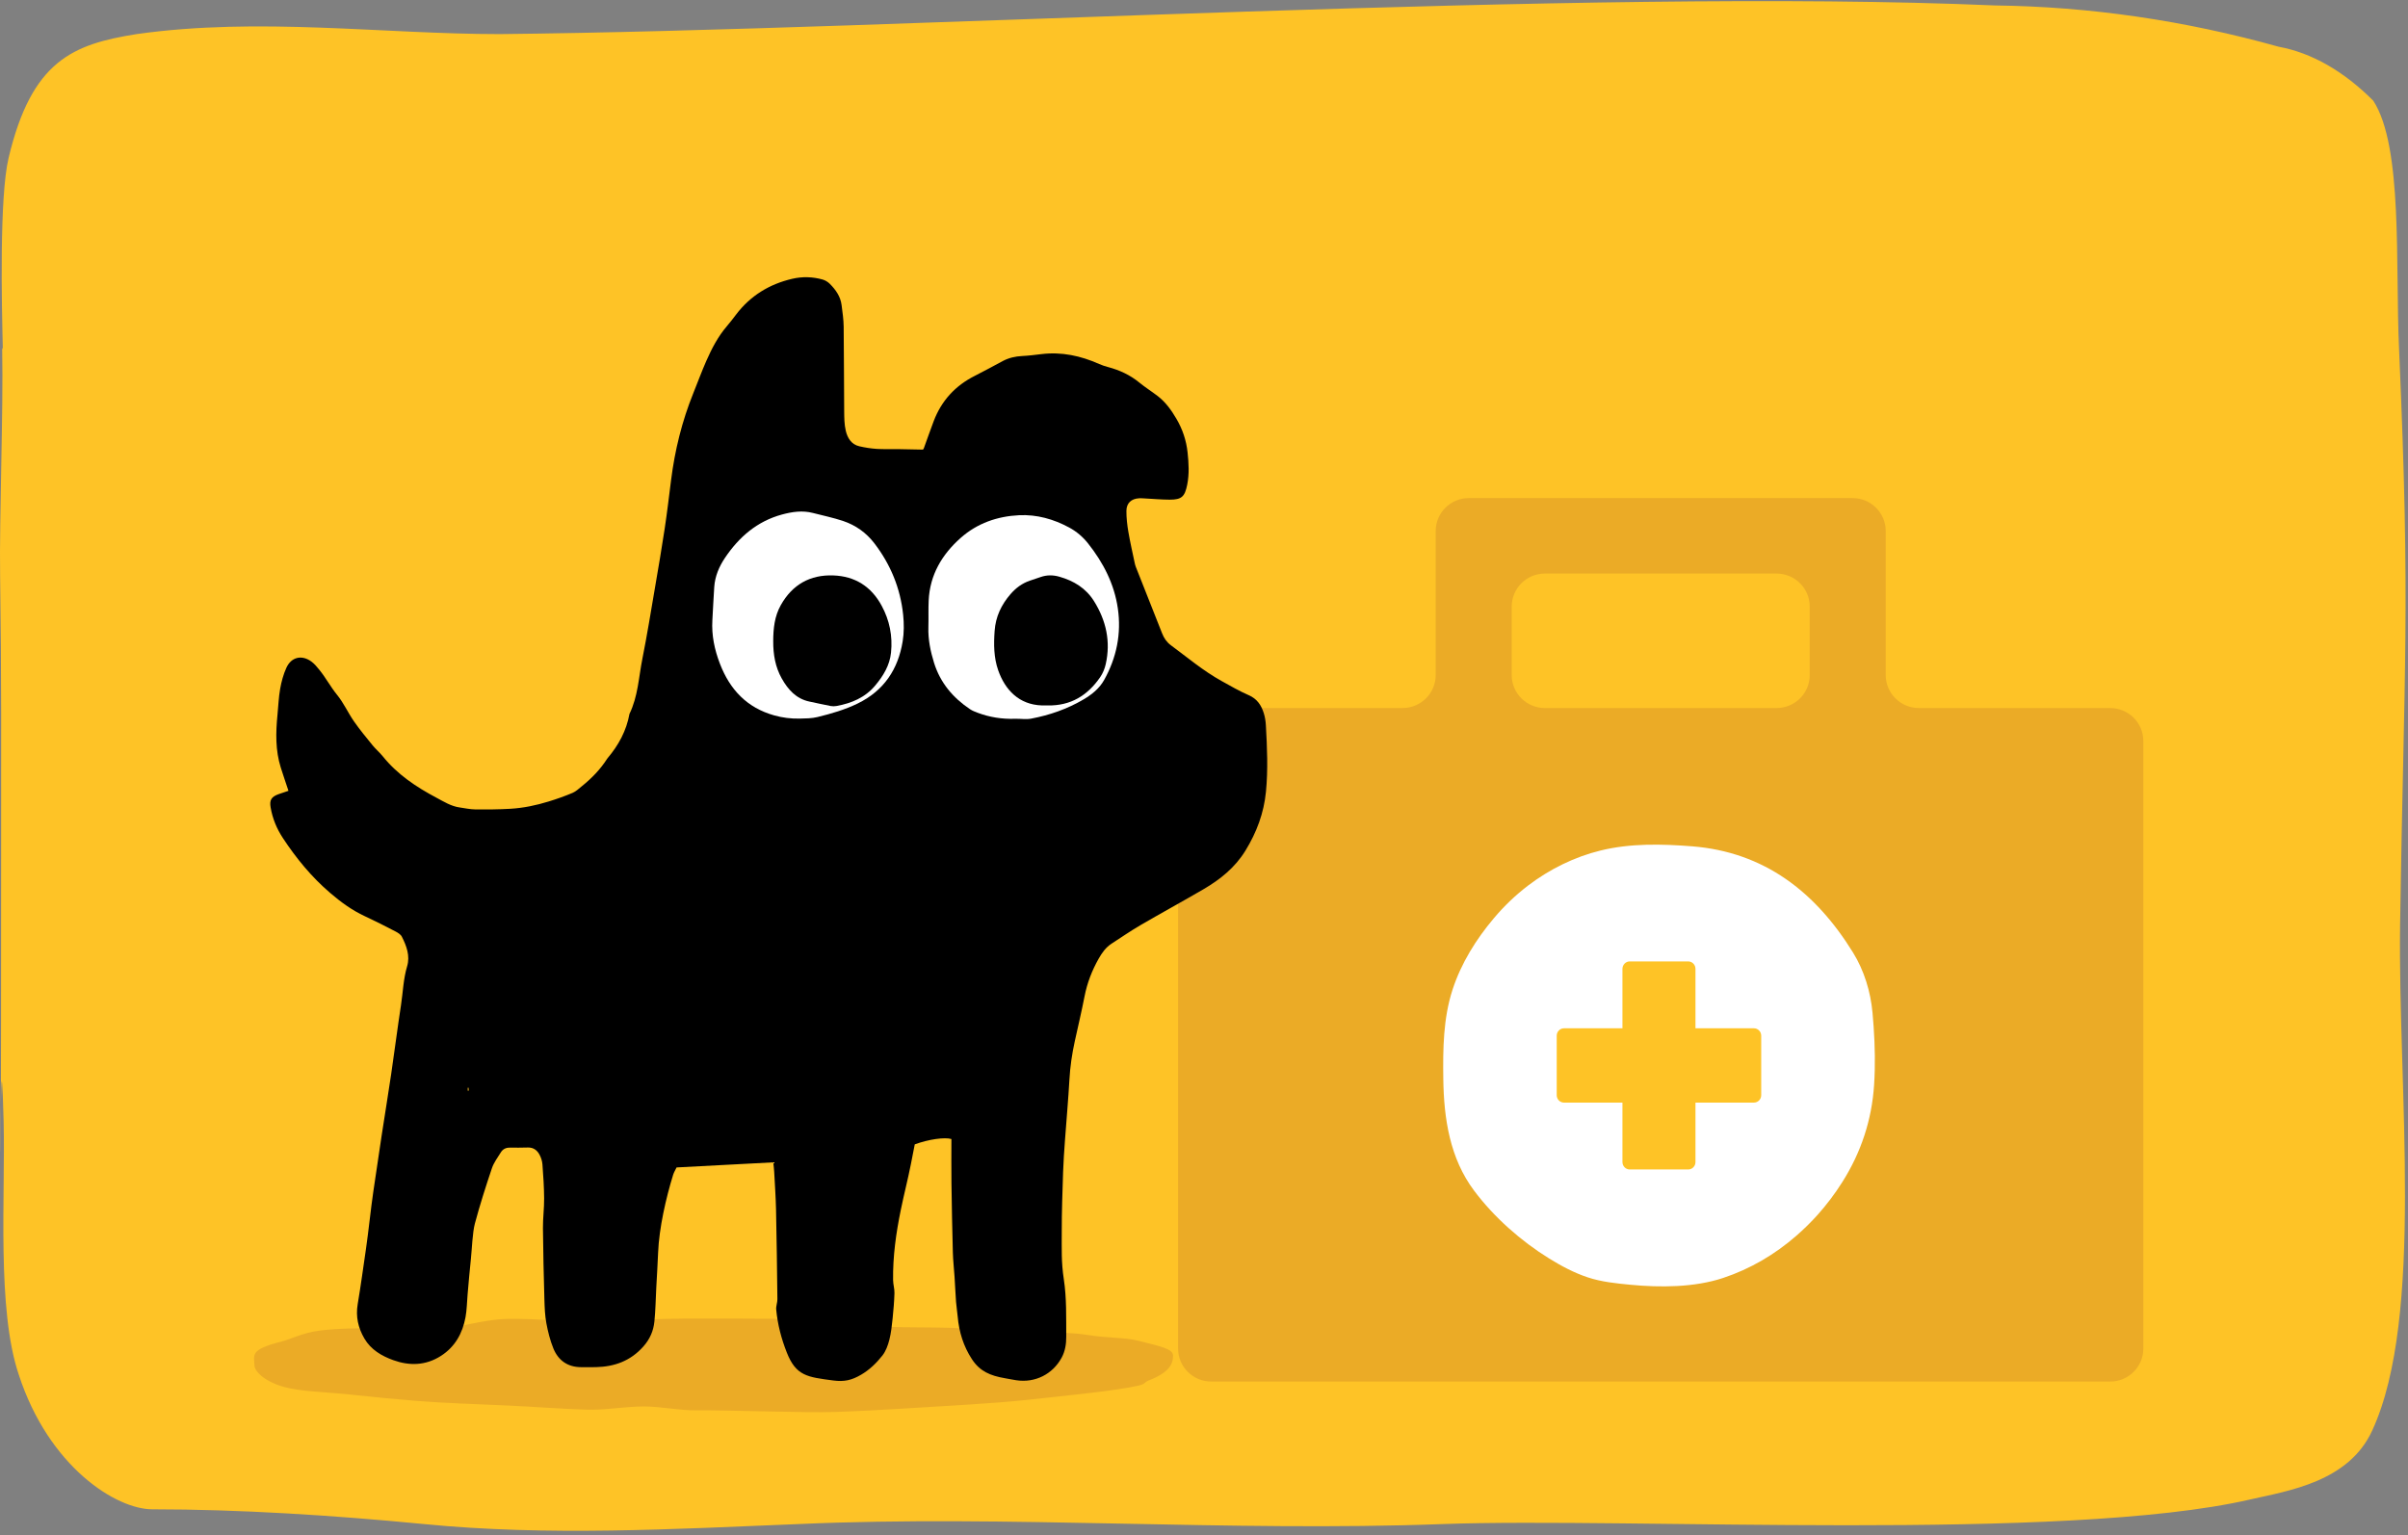
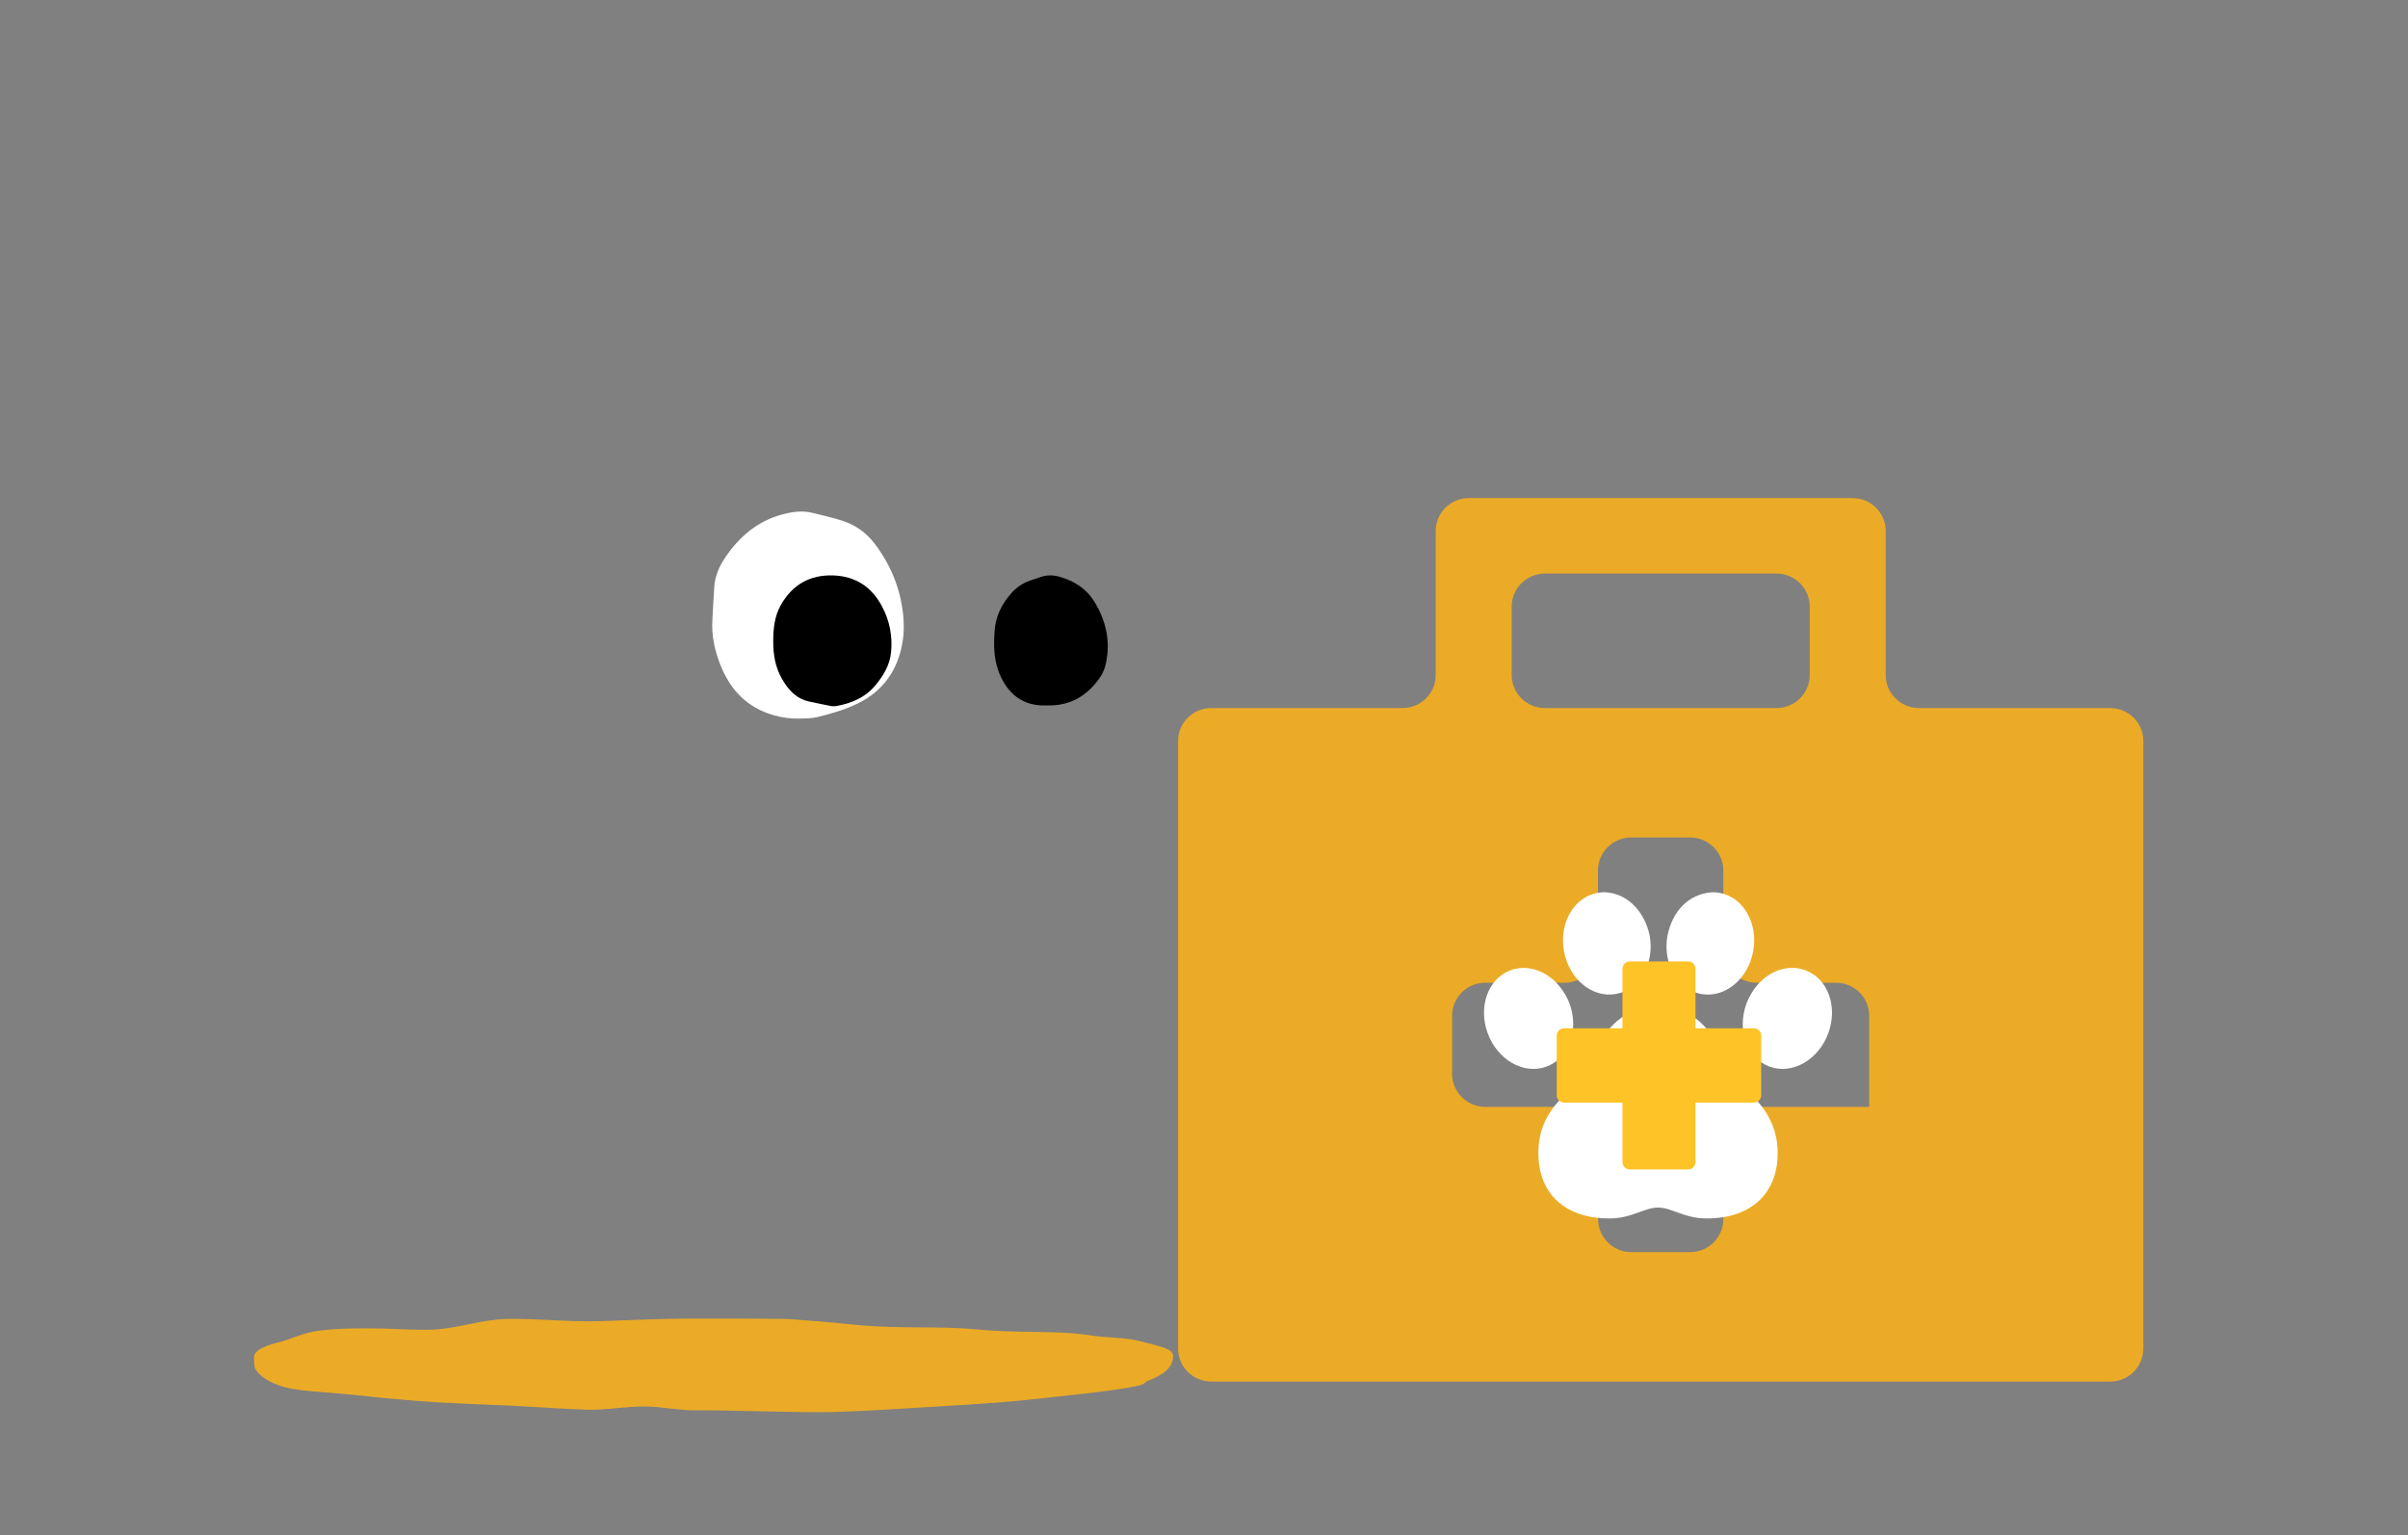
<svg xmlns="http://www.w3.org/2000/svg" width="218" height="139" viewBox="0 0 218 139" fill="none">
  <rect x="0" y="0" width="218" height="139" fill="#808080" stroke="none" />
-   <path d="M0.197 31.635C0.309 37.436 -0.065 46.672 0.01 52.168C0.141 61.327 0.103 67.433 0.103 76.44C0.103 131.204 -0.102 85.529 0.328 101.558C0.496 108.313 -0.308 118.503 1.692 124.457C4.421 132.853 10.533 136.67 13.785 136.67C21.616 136.67 30.083 137.204 38.363 138.005C49.577 139.112 60.959 138.463 72.342 138.005C91.032 137.166 111.311 138.73 130.655 138.005C147.477 137.395 186.876 139.646 203.66 135.792C207.192 134.99 212.631 134.189 214.762 129.533C219.509 119.228 217.08 98.546 217.285 83.738C217.64 59.999 218.238 55.297 217.192 31.635C216.837 24.002 217.566 13.278 214.855 9.118C212.172 6.435 209.271 4.779 206.295 4.233C197.784 1.85 189.206 0.601 180.615 0.493C143.44 -1.11 82.509 2.706 45.241 3.088C34.643 3.088 23.41 1.523 12.364 3.088C6.589 4.004 2.87 5.492 0.776 14.308C-0.065 17.858 0.159 27.628 0.253 31.482" fill="#FEC326" />
  <path d="M167.714 45.102H132.979C131.319 45.102 129.975 46.439 129.975 48.086V61.13C129.975 62.779 128.629 64.114 126.971 64.114H109.658C107.998 64.114 106.654 65.449 106.654 67.098V122.117C106.654 123.766 108 125.102 109.658 125.102H191.035C192.695 125.102 194.039 123.764 194.039 122.117V67.098C194.039 65.449 192.693 64.114 191.035 64.114H173.722C172.062 64.114 170.718 62.777 170.718 61.13V48.086C170.718 46.437 169.372 45.102 167.714 45.102ZM139.86 51.938H160.833C162.493 51.938 163.837 53.275 163.837 54.923V61.13C163.837 62.779 162.491 64.114 160.833 64.114H139.86C138.201 64.114 136.857 62.777 136.857 61.13V54.923C136.857 53.273 138.202 51.938 139.86 51.938ZM169.232 100.229H159.019C157.359 100.229 156.015 101.566 156.015 103.214V110.397C156.015 112.046 154.669 113.381 153.011 113.381H147.682C146.022 113.381 144.678 112.046 144.678 110.397V103.214C144.678 101.565 143.332 100.229 141.674 100.229H134.465C132.805 100.229 131.461 98.892 131.461 97.245V91.972C131.461 90.323 132.807 88.988 134.465 88.988H141.663C143.323 88.988 144.667 87.651 144.667 86.004V78.82C144.667 77.171 146.012 75.836 147.67 75.836H153.011C154.671 75.836 156.015 77.173 156.015 78.82V86.004C156.015 87.653 157.361 88.988 159.019 88.988H166.216C167.876 88.988 169.22 90.325 169.22 91.972V100.229H169.232Z" fill="#EBAB26" />
-   <rect x="122.039" y="73.408" width="56.615" height="44.308" fill="#EBAB26" />
  <path d="M150.101 91.131C151.543 91.131 152.739 91.572 153.735 92.4C154.518 93.052 155.129 93.883 155.755 95.028C155.956 95.395 156.581 96.625 156.7 96.845C156.933 97.274 157.125 97.574 157.309 97.788C157.453 97.957 157.614 98.133 157.819 98.347C157.933 98.467 158.34 98.885 158.401 98.948C159.215 99.793 159.701 100.39 160.114 101.138C160.651 102.112 160.933 103.181 160.933 104.423C160.933 108.147 158.439 110.331 154.533 110.331C153.598 110.331 152.913 110.169 151.88 109.794C151.844 109.781 151.613 109.697 151.547 109.673C151.426 109.628 151.328 109.595 151.235 109.564C150.786 109.414 150.451 109.346 150.101 109.346C149.752 109.346 149.416 109.414 148.967 109.564C148.875 109.595 148.777 109.628 148.656 109.673C148.59 109.697 148.359 109.781 148.322 109.794C147.289 110.17 146.604 110.331 145.671 110.331C141.763 110.331 139.271 108.147 139.271 104.423C139.271 103.141 139.552 102.068 140.098 101.099C140.512 100.364 140.965 99.822 141.862 98.894C141.898 98.856 142.057 98.693 142.099 98.649C142.457 98.278 142.677 98.043 142.895 97.789C143.079 97.574 143.271 97.275 143.504 96.846C143.623 96.626 144.247 95.396 144.448 95.029C145.075 93.883 145.685 93.052 146.469 92.401C147.464 91.573 148.66 91.132 150.102 91.132L150.101 91.131Z" fill="white" />
  <path d="M137.775 87.645C139.804 87.6 141.385 89.067 142.093 90.875C142.97 93.263 142.071 95.838 139.988 96.589C137.908 97.341 135.557 95.944 134.682 93.559C133.805 91.171 134.704 88.597 136.787 87.844C137.109 87.716 137.435 87.683 137.776 87.645L137.775 87.645Z" fill="white" />
  <path d="M162.426 87.644C162.766 87.655 163.093 87.739 163.415 87.844C165.498 88.596 166.397 91.17 165.52 93.559C164.645 95.944 162.294 97.341 160.214 96.589C158.13 95.837 157.232 93.263 158.109 90.875C158.687 89.338 159.965 87.984 161.634 87.694C161.987 87.632 162.07 87.647 162.426 87.644Z" fill="white" />
  <path d="M155.043 80.793C155.517 80.818 155.315 80.795 155.653 80.845C157.835 81.226 159.17 83.606 158.725 86.108C158.28 88.609 156.208 90.39 154.028 90.009C151.847 89.627 150.512 87.248 150.956 84.745C151.384 82.606 152.776 80.938 155.043 80.793Z" fill="white" />
  <path d="M145.264 80.793C147.457 80.873 148.946 82.711 149.352 84.745C149.797 87.247 148.463 89.627 146.28 90.008C144.1 90.39 142.028 88.609 141.583 86.107C141.139 83.606 142.473 81.226 144.655 80.845C144.993 80.795 144.791 80.818 145.264 80.793Z" fill="white" />
-   <path d="M169.522 91.705C169.346 89.792 168.768 87.895 167.764 86.266C164.365 80.755 159.716 77.152 153.185 76.635C150.449 76.42 147.616 76.35 144.907 77.014C142.547 77.589 140.291 78.705 138.347 80.183C137.204 81.055 136.159 82.053 135.232 83.159C133.628 85.062 132.283 87.218 131.502 89.612C130.656 92.207 130.626 94.994 130.664 97.707C130.713 101.309 131.263 104.893 133.453 107.816C135.258 110.226 137.692 112.375 140.239 113.952C141.35 114.64 142.516 115.262 143.754 115.671C144.979 116.077 146.312 116.213 147.591 116.336C150.301 116.595 153.387 116.587 155.995 115.722C158.443 114.909 160.668 113.605 162.627 111.898C163.299 111.313 163.935 110.688 164.533 110.025C165.367 109.094 166.122 108.094 166.79 107.034C168.479 104.365 169.462 101.41 169.665 98.232C169.779 96.495 169.744 94.726 169.624 92.983C169.595 92.556 169.561 92.129 169.522 91.705Z" fill="white" />
  <path d="M158.785 93.114H153.494V87.731C153.494 87.642 153.477 87.555 153.444 87.473C153.411 87.392 153.362 87.318 153.301 87.255C153.24 87.193 153.167 87.143 153.087 87.11C153.006 87.076 152.921 87.058 152.834 87.059H147.543C147.456 87.058 147.37 87.076 147.29 87.11C147.21 87.143 147.137 87.193 147.076 87.255C147.015 87.318 146.966 87.392 146.933 87.473C146.9 87.555 146.883 87.642 146.883 87.731V93.114H141.592C141.505 93.114 141.419 93.132 141.339 93.165C141.259 93.199 141.186 93.249 141.125 93.311C141.063 93.374 141.015 93.448 140.982 93.529C140.949 93.611 140.932 93.698 140.932 93.787V99.17C140.932 99.258 140.949 99.346 140.982 99.427C141.015 99.509 141.063 99.583 141.125 99.646C141.186 99.708 141.259 99.757 141.339 99.791C141.419 99.825 141.505 99.842 141.592 99.842H146.883V105.226C146.883 105.314 146.9 105.402 146.933 105.483C146.966 105.565 147.015 105.639 147.076 105.701C147.137 105.764 147.21 105.813 147.29 105.847C147.37 105.881 147.456 105.898 147.543 105.898H152.834C152.921 105.898 153.006 105.881 153.087 105.847C153.167 105.813 153.24 105.764 153.301 105.701C153.362 105.639 153.411 105.565 153.444 105.483C153.477 105.402 153.494 105.314 153.494 105.226V99.842H158.785C158.872 99.842 158.958 99.825 159.038 99.791C159.118 99.757 159.191 99.708 159.252 99.646C159.313 99.583 159.362 99.509 159.395 99.427C159.428 99.346 159.445 99.258 159.445 99.17V93.787C159.445 93.698 159.428 93.611 159.395 93.529C159.362 93.448 159.313 93.374 159.252 93.311C159.191 93.249 159.118 93.199 159.038 93.165C158.957 93.132 158.872 93.114 158.785 93.114Z" fill="#FEC326" />
  <g clip-path="url(#clip0_7411_6177)">
    <path d="M106.198 122.75C106.206 123.517 105.836 124.29 103.994 125.002C103.574 125.164 103.734 125.316 103.063 125.471C101.032 125.942 96.292 126.398 92.908 126.769C90.169 127.069 85.065 127.348 81.8 127.548C79.71 127.677 77.864 127.778 75.584 127.856C72.917 127.948 65.884 127.679 63.049 127.709C61.455 127.726 59.878 127.362 58.333 127.358C56.545 127.355 54.798 127.706 53.09 127.649C50.698 127.569 48.391 127.388 46.194 127.283C43.158 127.138 40.329 127.065 37.764 126.857C35.745 126.694 33.891 126.516 32.229 126.332C29.476 126.027 27.254 126.028 25.681 125.583C23.98 125.101 23.04 124.193 23.034 123.627C23.024 122.7 22.545 122.22 25.503 121.472C26.328 121.264 27.417 120.689 28.861 120.498C30.451 120.288 32.421 120.252 34.649 120.302C36.115 120.335 37.693 120.469 39.345 120.389C41.451 120.288 43.674 119.464 45.959 119.43C48.685 119.389 51.491 119.718 54.25 119.634C57.258 119.543 59.231 119.428 61.979 119.4C62.722 119.392 70.827 119.394 71.561 119.449C74.755 119.686 74.692 119.699 77.644 119.981C81.471 120.346 85.051 120.059 88.304 120.372C92.266 120.753 95.726 120.454 98.527 120.893C100.323 121.175 101.84 121.099 103.043 121.406C105.072 121.924 106.192 122.129 106.199 122.751L106.198 122.75Z" fill="#EBAB26" />
-     <path d="M26.115 71.609C25.865 70.856 25.633 70.185 25.42 69.509C24.926 67.939 24.962 66.335 25.121 64.723C25.198 63.935 25.227 63.14 25.365 62.363C25.479 61.72 25.655 61.07 25.923 60.476C26.375 59.477 27.342 59.265 28.216 59.924C28.483 60.126 28.703 60.398 28.917 60.661C29.498 61.375 29.925 62.196 30.513 62.915C31.109 63.644 31.502 64.536 32.042 65.315C32.567 66.071 33.156 66.782 33.738 67.497C34.02 67.845 34.372 68.136 34.653 68.485C35.972 70.124 37.675 71.261 39.508 72.233C40.183 72.591 40.835 73.008 41.615 73.116C42.084 73.182 42.554 73.289 43.025 73.294C44.079 73.306 45.136 73.297 46.188 73.237C47.376 73.169 48.542 72.925 49.679 72.574C50.41 72.349 51.133 72.093 51.837 71.796C52.143 71.668 52.401 71.414 52.667 71.2C53.558 70.484 54.348 69.674 54.966 68.706C54.98 68.684 54.997 68.663 55.014 68.643C56.001 67.473 56.714 66.166 56.987 64.644C57.759 63.07 57.821 61.327 58.156 59.652C58.584 57.507 58.932 55.345 59.301 53.188C59.604 51.42 59.907 49.652 60.174 47.878C60.394 46.419 60.568 44.952 60.752 43.487C61.093 40.776 61.739 38.145 62.764 35.609C63.16 34.63 63.522 33.636 63.948 32.671C64.439 31.559 64.997 30.481 65.797 29.547C66.088 29.206 66.362 28.849 66.633 28.492C67.93 26.777 69.656 25.725 71.73 25.244C72.64 25.032 73.57 25.059 74.474 25.312C74.715 25.38 74.96 25.534 75.138 25.714C75.664 26.246 76.092 26.851 76.19 27.62C76.273 28.273 76.372 28.93 76.379 29.587C76.411 32.124 76.401 34.661 76.425 37.199C76.431 37.804 76.431 38.427 76.57 39.009C76.724 39.652 77.067 40.245 77.797 40.411C78.308 40.528 78.833 40.613 79.355 40.647C79.987 40.689 80.623 40.659 81.257 40.668C81.994 40.679 82.73 40.697 83.557 40.713C83.552 40.721 83.611 40.662 83.637 40.59C83.936 39.773 84.219 38.95 84.528 38.138C85.235 36.276 86.491 34.913 88.273 34.022C89.123 33.597 89.952 33.132 90.791 32.688C91.338 32.401 91.92 32.268 92.539 32.238C93.116 32.209 93.693 32.138 94.269 32.067C96.104 31.842 97.834 32.215 99.504 32.959C99.767 33.076 100.045 33.167 100.325 33.241C101.359 33.517 102.305 33.953 103.141 34.638C103.671 35.072 104.255 35.44 104.8 35.856C105.525 36.411 106.048 37.145 106.502 37.92C107.054 38.862 107.398 39.874 107.515 40.978C107.619 41.957 107.674 42.921 107.48 43.891C107.261 44.979 106.975 45.248 105.892 45.245C105.129 45.242 104.367 45.171 103.604 45.132C103.446 45.124 103.287 45.112 103.13 45.12C102.421 45.157 101.979 45.552 101.976 46.265C101.973 46.894 102.045 47.53 102.151 48.152C102.309 49.087 102.525 50.013 102.719 50.942C102.746 51.071 102.776 51.201 102.824 51.323C103.619 53.335 104.42 55.344 105.21 57.358C105.379 57.789 105.63 58.154 105.999 58.427C107.506 59.541 108.943 60.755 110.591 61.666C111.399 62.113 112.202 62.583 113.047 62.949C113.808 63.278 114.189 63.861 114.415 64.587C114.524 64.936 114.582 65.31 114.602 65.676C114.714 67.68 114.804 69.683 114.609 71.69C114.421 73.621 113.766 75.373 112.753 77.023C111.809 78.562 110.465 79.639 108.947 80.525C107.054 81.63 105.129 82.679 103.235 83.782C102.348 84.3 101.5 84.887 100.636 85.446C100.111 85.787 99.76 86.281 99.46 86.815C98.86 87.881 98.423 89.003 98.188 90.212C97.92 91.583 97.596 92.945 97.297 94.31C97.049 95.445 96.882 96.588 96.817 97.753C96.712 99.596 96.545 101.436 96.412 103.277C96.345 104.225 96.275 105.174 96.244 106.123C96.186 107.916 96.12 109.709 96.123 111.502C96.125 113.087 96.071 114.267 96.307 115.822C96.573 117.564 96.516 119.292 96.528 121.029C96.533 121.691 96.436 122.342 96.111 122.941C95.295 124.445 93.704 125.241 92 124.982C91.661 124.931 91.326 124.86 90.988 124.802C89.641 124.571 88.708 124.173 87.991 123.078C87.225 121.909 86.822 120.608 86.701 119.217C86.662 118.772 86.586 118.33 86.552 117.884C86.497 117.129 86.467 116.372 86.417 115.615C86.369 114.877 86.282 114.142 86.263 113.404C86.206 111.319 86.166 109.232 86.137 107.146C86.119 105.81 86.133 104.473 86.133 103.142C85.547 102.955 84.049 103.166 82.814 103.625C82.705 104.184 82.586 104.798 82.465 105.412C82.161 106.938 81.862 108.039 81.55 109.562C81.12 111.661 80.823 113.773 80.853 115.921C80.859 116.311 80.988 116.703 80.976 117.092C80.953 117.854 80.89 118.617 80.811 119.376C80.741 120.028 80.677 120.688 80.514 121.32C80.386 121.819 80.198 122.348 79.885 122.745C79.349 123.425 78.72 124.038 77.953 124.485C77.101 124.982 76.429 125.136 75.438 125.005C73.083 124.693 72.07 124.597 71.231 122.474C70.734 121.219 70.395 119.919 70.271 118.574C70.244 118.269 70.383 117.952 70.379 117.641C70.348 115.212 70.313 111.931 70.255 109.502C70.228 108.367 70.149 107.234 70.088 106.1C70.075 105.845 70.04 105.592 70.006 105.252C67.259 105.408 63.947 105.561 61.251 105.714C61.136 105.955 61.009 106.158 60.94 106.379C60.293 108.472 59.667 111.209 59.58 113.424C59.539 114.478 59.47 115.53 59.415 116.583C59.361 117.61 59.347 118.639 59.244 119.66C59.158 120.508 58.845 121.251 58.245 121.927C57.085 123.234 55.641 123.756 53.961 123.796C53.512 123.807 53.063 123.8 52.613 123.799C51.393 123.797 50.541 123.193 50.096 122.097C49.802 121.371 49.607 120.594 49.464 119.823C49.334 119.128 49.308 118.411 49.286 117.703C49.225 115.75 49.172 113.158 49.154 111.204C49.146 110.309 49.268 109.412 49.261 108.516C49.253 107.487 49.187 106.459 49.108 105.434C49.084 105.127 48.98 104.806 48.831 104.535C48.619 104.151 48.284 103.899 47.804 103.909C47.249 103.922 46.694 103.928 46.14 103.921C45.787 103.916 45.516 104.067 45.34 104.35C45.049 104.818 44.705 105.277 44.532 105.79C43.976 107.441 43.445 109.103 42.994 110.785C42.77 111.617 42.723 113.139 42.63 114.003C42.512 115.077 42.427 116.155 42.331 117.232C42.27 117.912 42.268 118.603 42.144 119.272C41.875 120.726 41.206 121.951 39.922 122.776C38.546 123.66 37.071 123.696 35.598 123.162C34.553 122.784 33.578 122.219 32.986 121.202C32.425 120.238 32.192 119.219 32.383 118.091C32.664 116.429 32.887 114.758 33.132 113.09C33.355 111.577 33.572 109.424 33.796 107.91C34.045 106.214 34.293 104.519 34.551 102.824C34.834 100.972 35.139 99.124 35.412 97.272C35.72 95.185 35.984 93.092 36.304 91.007C36.483 89.836 36.513 88.646 36.859 87.493C37.138 86.559 36.806 85.66 36.383 84.824C36.278 84.614 36.015 84.453 35.79 84.337C34.877 83.863 33.959 83.395 33.026 82.962C31.864 82.423 30.856 81.684 29.884 80.851C28.2 79.41 26.822 77.726 25.61 75.887C25.049 75.037 24.673 74.117 24.5 73.115C24.385 72.445 24.565 72.152 25.217 71.914C25.488 71.814 25.763 71.728 26.113 71.61L26.115 71.609ZM42.347 98.762C42.376 98.76 42.406 98.759 42.434 98.758C42.428 98.671 42.422 98.584 42.415 98.496C42.392 98.497 42.37 98.499 42.346 98.499V98.762H42.347Z" fill="black" />
-     <path d="M91.894 65.087C92.381 65.071 92.884 65.163 93.356 65.073C95.029 64.756 96.628 64.2 98.101 63.33C98.85 62.888 99.528 62.346 99.96 61.572C101.088 59.55 101.531 57.378 101.199 55.089C100.878 52.875 99.88 50.946 98.501 49.205C98.03 48.611 97.459 48.126 96.797 47.769C95.383 47.003 93.854 46.575 92.251 46.654C90.285 46.752 88.47 47.38 86.971 48.709C85.273 50.216 84.182 52.059 84.074 54.382C84.037 55.185 84.073 55.991 84.049 56.795C84.016 57.903 84.233 58.964 84.559 60.014C85.123 61.825 86.267 63.181 87.818 64.219C88.03 64.361 88.278 64.455 88.518 64.545C89.606 64.953 90.727 65.124 91.894 65.087Z" fill="white" />
    <path d="M72.387 65.07C72.931 65.058 73.489 65.057 74.011 64.929C75.262 64.623 76.499 64.266 77.668 63.693C80.029 62.534 81.31 60.602 81.721 58.07C81.848 57.285 81.846 56.458 81.763 55.665C81.513 53.272 80.627 51.116 79.162 49.203C78.425 48.24 77.469 47.559 76.332 47.177C75.439 46.877 74.509 46.688 73.595 46.45C72.647 46.203 71.71 46.342 70.793 46.591C68.547 47.2 66.904 48.624 65.633 50.515C65.1 51.309 64.729 52.181 64.662 53.152C64.593 54.153 64.551 55.156 64.492 56.158C64.412 57.53 64.686 58.83 65.179 60.109C66.082 62.45 67.619 64.084 70.087 64.779C70.847 64.993 71.608 65.086 72.387 65.07Z" fill="white" />
    <path d="M94.839 63.879C94.667 63.875 94.495 63.884 94.323 63.878C92.238 63.809 90.989 62.457 90.371 60.703C89.963 59.546 89.958 58.34 90.045 57.129C90.136 55.846 90.65 54.759 91.486 53.796C91.97 53.238 92.533 52.82 93.23 52.582C93.556 52.472 93.882 52.365 94.207 52.252C94.767 52.057 95.323 52.057 95.895 52.219C97.212 52.592 98.314 53.261 99.051 54.448C100.144 56.205 100.563 58.096 100.105 60.135C100.013 60.546 99.842 60.967 99.605 61.313C98.462 62.979 96.932 63.921 94.839 63.879H94.839Z" fill="black" />
    <path d="M70 58.082C70.005 56.905 70.119 55.805 70.688 54.794C71.731 52.939 73.333 52.029 75.443 52.106C77.403 52.177 78.874 53.103 79.818 54.848C80.538 56.179 80.818 57.592 80.666 59.091C80.548 60.254 79.962 61.205 79.234 62.076C78.321 63.167 77.09 63.682 75.728 63.93C75.561 63.96 75.379 63.964 75.213 63.933C74.566 63.808 73.921 63.664 73.276 63.528C72.076 63.275 71.342 62.442 70.778 61.446C70.184 60.398 69.996 59.244 70.001 58.082H70Z" fill="black" />
  </g>
  <defs>
    <clipPath id="clip0_7411_6177">
      <rect width="91.724" height="102.774" fill="white" transform="translate(23 25.102)" />
    </clipPath>
  </defs>
</svg>